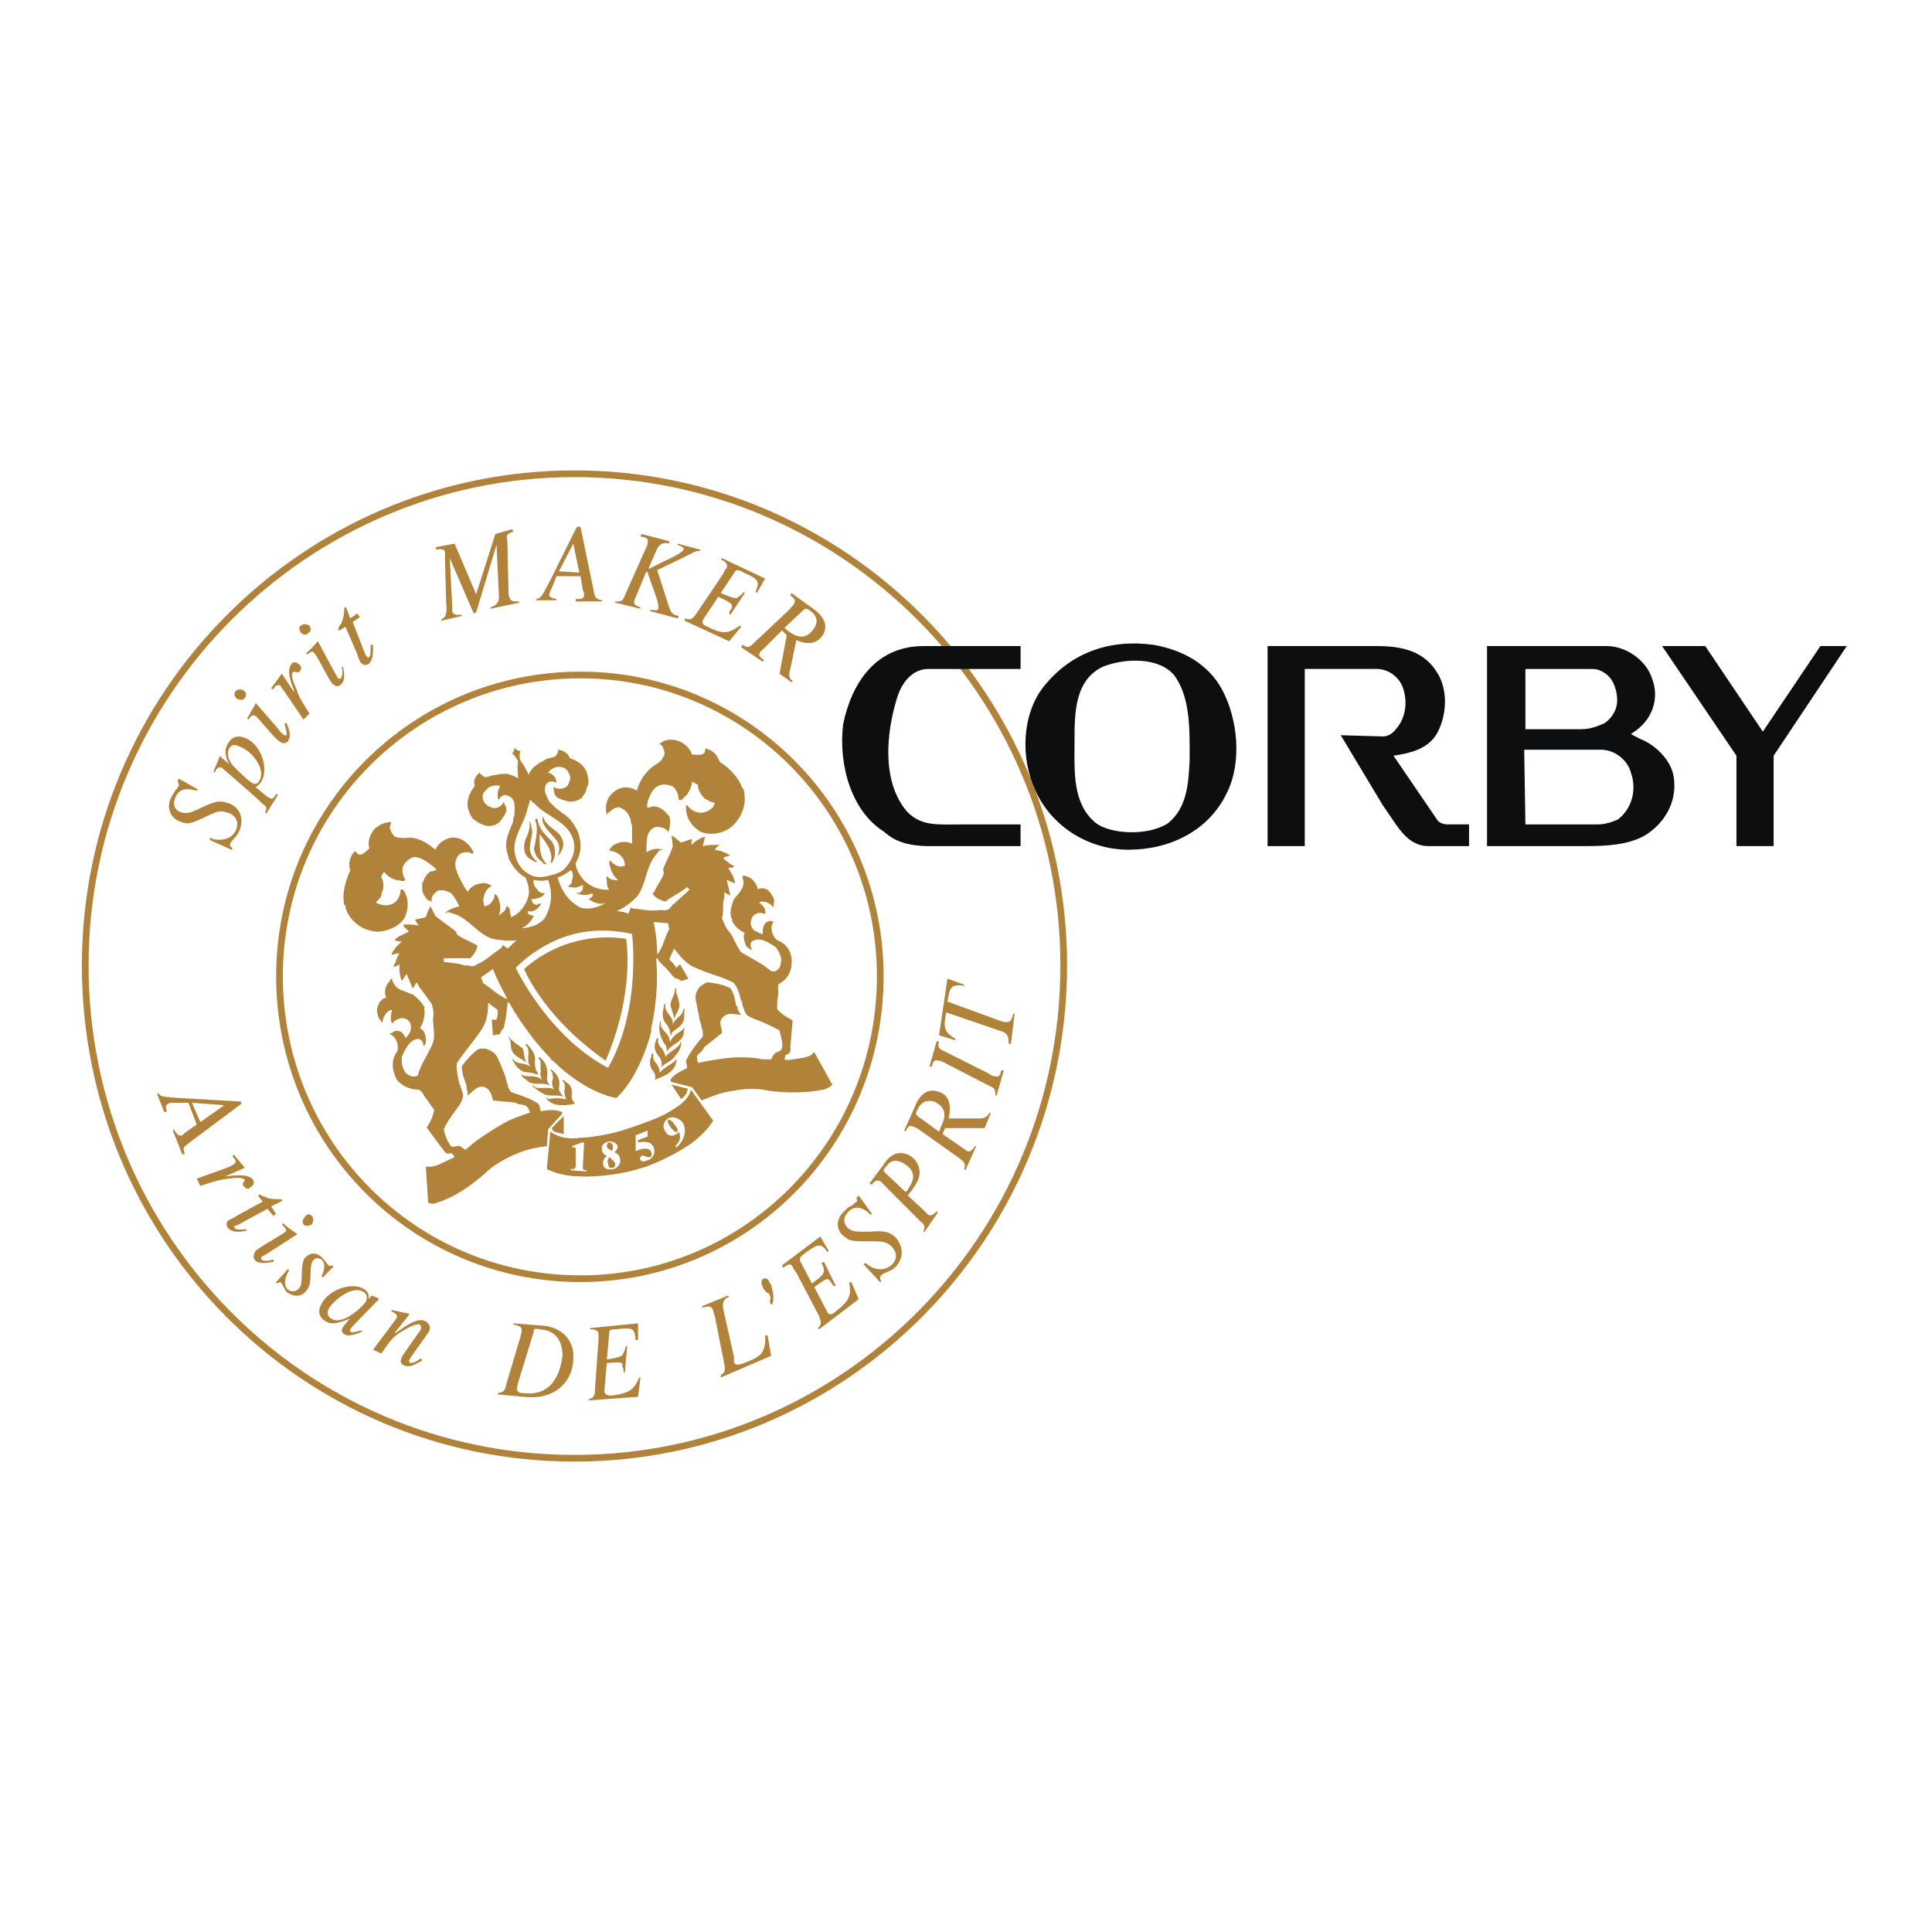
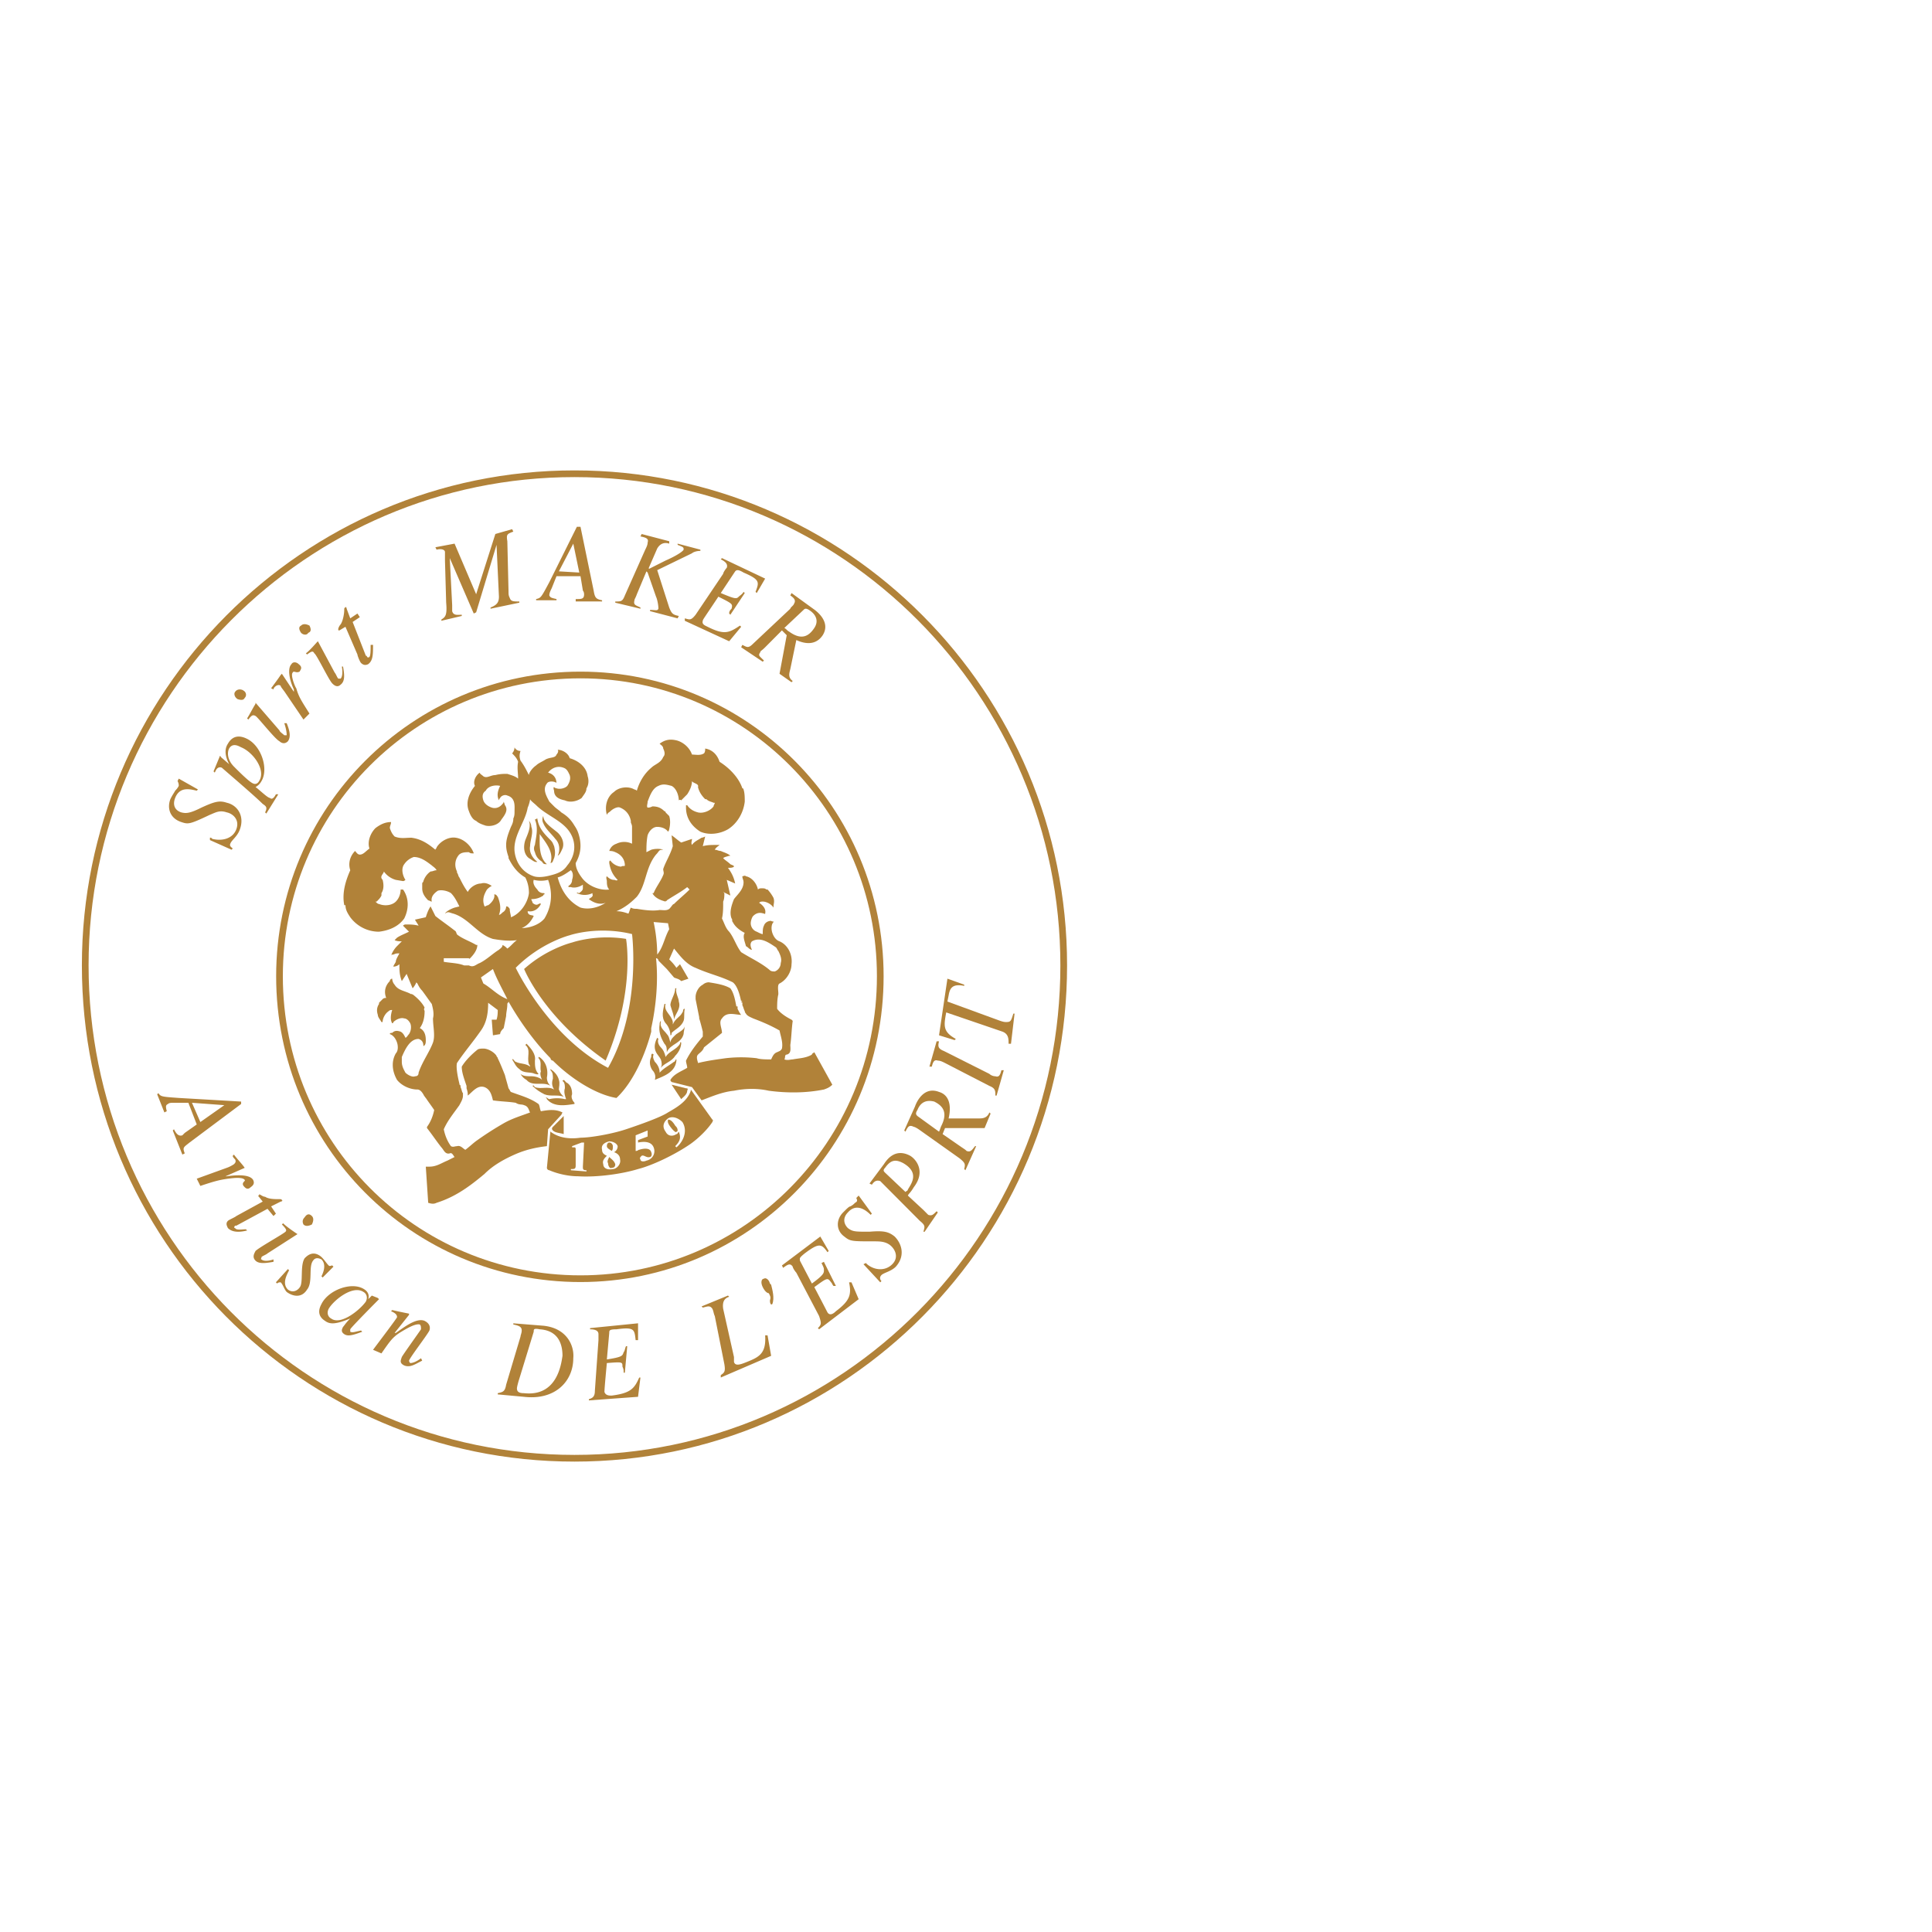
<svg xmlns="http://www.w3.org/2000/svg" width="2500" height="2500" viewBox="0 0 192.756 192.756">
  <path fill-rule="evenodd" clip-rule="evenodd" fill="#fff" d="M0 0h192.756v192.756H0V0z" />
  <path d="M19.63 78.885c-.598-.12-1.675-.481-2.153.722-.239.601-.12 1.202.598 1.442.479.12.838.12 2.034-.48 1.316-.602 1.794-.722 2.513-.481 1.076.241 1.794 1.323 1.315 2.646-.239.721-.837 1.082-.957 1.442-.119.241.12.361.239.481l-.119.12-2.154-.961v-.241c.12 0 .12 0 .239.12.957.241 2.034 0 2.393-.961.358-.962-.359-1.563-.957-1.684-.718-.24-1.077 0-1.675.24-2.034.962-2.153.962-2.872.722-1.076-.36-1.436-1.322-1.076-2.284.239-.481.358-.601.479-.842.119-.12.239-.24.358-.481 0-.12 0-.24-.119-.48l.119-.241 1.915 1.082-.12.119zM24.057 74.557c1.196.481 2.512 2.285 1.794 3.367-.12.24-.359.36-.598.24-.359-.12-1.436-1.202-1.914-1.683-.599-.601-.718-1.322-.479-1.804.359-.6.958-.24 1.197-.12zm-2.632 2.525l.12-.24c.12-.241.359-.361.598-.241.12.121 3.23 2.765 4.068 3.607.359.24.479.361.239.841l.12.12 1.196-1.923h-.239c-.12.24-.359.601-.598.361-.239 0-1.077-.842-1.436-1.082a1.45 1.45 0 0 0 .598-.601c.718-1.202 0-3.487-1.436-4.208-.718-.361-1.436-.361-1.915.481-.479.721-.119 1.563.12 2.044l-.838-.722c0-.12-.12-.12-.12 0l-.598 1.443.121.12zM28.603 72.153c.239.601.479 1.322.12 1.804-.359.36-.718.12-.837 0-.479-.241-2.153-2.405-2.393-2.525-.239-.121-.359-.121-.718.36l-.12-.12c.239-.361.598-1.082.837-1.442v-.121l2.393 2.766c0 .12.359.36.479.48h.239c0-.12 0-.48-.239-1.202h.239zm-4.187-2.525c-.119.24-.358.24-.718.12-.358-.241-.358-.601-.239-.722.239-.36.718-.24.838-.12.239.121.358.482.119.722zM30.278 71.792l-1.794-2.645c-.239-.361-.479-.601-.479-.721-.12-.121-.359-.121-.598.12 0 0-.12.12-.12.24l-.239-.12c.359-.481.718-.962.957-1.322l.12-.121 1.196 1.803v-.24c-.358-.721-.718-2.044-.239-2.524.12-.241.479-.241.718 0 .479.36.12.601.12.721-.359.241-.599-.12-.718.121-.239.241.239 1.443.358 1.563.239.841.479 1.202 1.316 2.524l-.598.601zM34.226 66.502c.12.721.239 1.442-.239 1.803-.359.361-.718 0-.837-.12-.359-.361-1.555-2.885-1.794-3.005-.12-.241-.239-.241-.718.12l-.12-.12c.359-.241.958-.962 1.197-1.203l1.675 3.126c.12.12.239.481.359.601h.239c.12-.12.239-.481.12-1.202h.118zm-3.47-3.366c-.119.24-.479.24-.718 0-.239-.361-.239-.602 0-.722.239-.24.599-.12.838 0 .12.241.24.602-.12.722zM35.901 61.573l-.718.481L36.5 65.42s.119 0 .119.12c0 0 .12.12.239 0 .12-.12.12-.722.12-1.202h.239c0 .962 0 1.562-.479 1.924-.239.12-.479.12-.718-.12-.12-.121-.359-.722-.359-.842l-1.196-2.766-.598.361c-.12 0-.12 0-.12-.12s.12-.361.239-.481c.239-.36.359-1.082.359-1.442 0-.121 0-.241.12-.241 0-.12.12 0 .12.12l.359.962.718-.481.239.361zM51.215 53.037c-.598.241-.718.241-.598.962l.12 5.049c0 .24 0 .361.12.602.12.36.359.36.957.36v.12l-2.871.601v-.12c.598-.24.837-.481.837-1.082l-.24-5.169-2.034 6.732-.239.12-2.393-5.53.239 4.689v.601c.12.481.598.36.957.36v.121l-2.034.481v-.121c.359-.24.598-.36.479-1.683l-.12-4.208v-.841c0-.241-.359-.361-.837-.241l-.12-.24 1.915-.361 2.153 5.049 1.915-6.011 1.675-.481.119.241zM55.761 57.004l1.436-2.765.598 2.885-2.034-.12zm4.307 2.886c-.598-.12-.718-.24-.837-.962l-1.316-6.372h-.359l-2.751 5.53c-.838 1.563-.838 1.563-1.316 1.684v.12h2.034v-.12c-.479-.12-.599-.12-.718-.361 0-.241.119-.481.239-.721l.479-1.202h2.393l.239 1.442c.12.12.12.36.12.36 0 .481-.239.481-.837.481v.24h2.632v-.119h-.002zM69.878 54.961c-.359 0-.718.12-.838.24l-3.469 1.683 1.196 3.727c.239.601.359.721.958.842l-.12.24-2.751-.721v-.12c.598 0 .718.12.837-.121 0-.36-.12-.961-.239-1.202l-.837-2.405-.12-.12-.957 2.284c-.12.361-.239.481-.239.602-.12.481.12.481.598.721v.12l-2.512-.601v-.12c.598 0 .718 0 .957-.601l2.034-4.569c.12-.24.239-.48.239-.721.12-.36-.12-.481-.718-.601l.12-.24 2.751.721v.24c-.359-.12-.837-.12-1.196.481l-.837 1.924v.12l1.675-.842c.837-.36 1.675-.841 1.795-1.082 0-.24 0-.24-.599-.48v-.121l2.273.601v.121h-.001zM75.501 59.168l-.12-.12c.359-.962.479-1.202-1.196-1.924-.598-.36-.718-.24-.837-.12l-1.436 2.164c1.436.602 1.555.602 1.794.361.12-.12.359-.241.479-.481l.12.12-1.436 2.164-.12-.12c0-.24.12-.36.239-.481.12-.481.12-.481-1.316-1.202-1.435 2.164-1.555 2.284-1.555 2.405-.12.36.239.48.479.601 1.675.842 2.153.602 3.23-.12l.12.12-1.196 1.443-4.427-2.043v-.241c.479.12.599.241 1.077-.361l2.752-4.087c0-.121.239-.481.359-.601.12-.361-.12-.602-.598-.842l.12-.12 4.307 2.044-.839 1.441zM80.167 60.852c.12-.121.24-.241.718.12.479.36.837.962.358 1.683s-1.196 1.322-2.512.36c-.239-.12-.239-.24-.479-.36l1.915-1.803zm-1.077 7.093c-.479-.36-.359-.721-.239-1.202l.598-2.885c1.316.601 2.153.24 2.632-.481.838-1.322-.598-2.404-.957-2.645l-2.154-1.563-.12.241c.359.241.598.481.359.841 0 .121-.359.361-.359.481l-3.709 3.487c-.479.48-.598.36-1.076.12l-.12.24 2.154 1.442.12-.12c-.479-.48-.599-.48-.359-.841 0-.12.12-.12.479-.481l1.674-1.683.479.481-.718 3.847 1.197.842.119-.121zM19.152 110.023l3.23.24-2.393 1.684-.837-1.924zm-.718 5.049c-.239-.6-.12-.6.479-1.082l5.145-3.846v-.24l-6.222-.361c-1.675-.121-1.794-.121-2.034-.48l-.12.119.718 1.805.239-.121c-.119-.48-.119-.602.12-.721.119-.121.358-.121.598-.121h1.436l.837 2.164-1.196.842c-.12.119-.239.24-.239.24-.359.121-.599-.121-.838-.602l-.119.121.957 2.404.239-.121zM19.63 117.598l2.991-1.082c.358-.119.718-.361.718-.361.119-.119.239-.24.119-.48-.119-.119-.239-.24-.239-.359l.12-.121c.358.48.837.961 1.076 1.322l-1.914.842h-.12.24c.837-.121 2.273-.24 2.632.361.12.24.12.48-.239.721-.359.361-.599 0-.718-.121-.239-.359.239-.48.119-.6-.239-.361-1.555-.121-1.675-.121-.837.121-1.316.24-2.751.721l-.359-.722zM27.287 121.324l-.598-.721-3.11 1.684h-.12c-.119.119-.119.24 0 .24.12.24.718.119 1.077.119l.12.121c-.958.24-1.555.121-1.915-.24-.119-.24-.239-.48 0-.723.12-.119.718-.359.838-.48l2.632-1.441-.479-.602c.12 0 .12 0 .12-.121.12 0 .359.24.598.24.359.24.957.24 1.436.24.12 0 .239 0 .239.121.12 0 0 .121-.12.121l-.957.48.479.721-.24.241zM27.287 125.893c-.718.121-1.436.24-1.794-.119-.359-.361-.12-.723 0-.963.359-.359 2.751-1.682 2.991-1.922.12-.121.12-.242-.359-.723l.12-.119c.359.359 1.077.842 1.436 1.082l-2.991 1.922c-.12.121-.479.242-.598.361 0 .121-.12.24 0 .24.12.121.479.24 1.196 0v.241h-.001zm2.991-3.727c-.119-.24-.119-.48.12-.721.239-.361.479-.361.718-.121s.12.602 0 .842c-.24.121-.599.24-.838 0zM28.842 126.734c-.239.48-.718 1.322-.12 1.924.479.361.958.121 1.197-.24.358-.48 0-2.164.479-2.885.239-.24.837-.842 1.675-.121.359.361.479.602.718.842.12.121.239 0 .359 0l.12.121-1.077 1.082-.12-.121c.239-.48.479-1.203 0-1.684-.239-.119-.598-.24-.837.121-.479.602 0 2.164-.598 2.885-.599.963-1.556.602-2.034.24-.239-.24-.359-.721-.598-.961-.12 0-.239 0-.359.119l-.12-.119 1.196-1.322.119.119zM32.791 130.582c.479-.842 2.393-2.404 3.47-1.684.239.121.479.48.239.963-.599.842-2.513 2.404-3.47 1.682-.239-.119-.479-.481-.239-.961zm3.23 2.164c-.599.121-.838.24-1.077.121v-.242c.12-.24 2.752-2.885 2.872-3.004l-.12-.121-.599-.24-.358.361c.119-.361 0-.723-.359-.963-1.196-.842-3.589 0-4.307 1.443-.12.24-.598 1.082.359 1.684.479.359 1.077.359 2.512-.242-.479.482-.598.723-.718.842-.12.24-.239.482.12.723s.837.119 1.794-.24l-.119-.122zM42.123 135.752c-.718.359-1.197.721-1.795.48-.479-.24-.359-.48-.239-.842.12-.24 1.675-2.404 1.914-2.766 0-.24 0-.359-.119-.48-.479-.119-1.436.48-2.034.842-.718.48-.957.842-1.794 2.043l-.837-.359c.718-.963 2.273-3.006 2.393-3.246 0-.121 0-.361-.598-.602l.12-.119c.479.119 1.077.24 1.675.359v.121l-1.436 1.803h.12c.718-.48 2.034-1.562 2.872-1.201.479.24.598.6.479.961-.239.48-1.915 2.645-2.034 3.006 0 .119.12.24.12.24.239 0 .598-.121 1.077-.48l.116.24zM53.249 132.867c0-.242 0-.361.598-.242 1.915.121 2.273 1.564 2.273 2.646-.119.721-.479 4.088-3.828 3.727-.479 0-.718-.121-.718-.48 0-.121.12-.602.239-.963l1.436-4.688zm-2.034-.722c.598.121.837.24.837.602 0 .24-.12.48-.12.602l-1.436 4.809c-.12.721-.359.721-.837.842v.119l2.632.242c3.11.359 4.905-1.564 4.905-3.848.12-1.203-.599-3.006-2.991-3.246l-2.991-.24v.118h.001zM63.657 133.707h-.239c-.12-1.082-.12-1.322-1.915-1.082-.718 0-.718.121-.718.361l-.239 2.645c1.556-.24 1.556-.359 1.675-.721.12-.121.12-.361.239-.602h.12l-.239 2.645h-.12c0-.24 0-.359-.119-.6 0-.482 0-.482-1.556-.361-.239 2.525-.239 2.766-.239 2.885.12.361.479.361.718.361 1.914-.24 2.273-.721 2.752-1.803h.12l-.239 1.924-4.906.359v-.118c.359-.121.599-.24.599-.842l.359-5.051v-.6c0-.361-.359-.482-.837-.482v-.119l4.786-.48v1.681h-.002zM72.75 129.379c-.359.121-.718.361-.598 1.203l1.077 4.809v.48c.12.482.718.24 1.316 0 1.196-.48 1.914-.842 1.794-2.645h.239l.359 2.045-5.025 2.164v-.242c.359-.24.479-.359.359-1.082l-.957-4.809c-.12-.24-.12-.48-.239-.721-.239-.361-.479-.24-.957-.121l-.12-.119 2.632-1.082.12.12zM82.68 124.811l-.12.121c-.599-.842-.838-.961-2.273.119-.598.482-.479.482-.479.723l1.196 2.283c1.316-.961 1.196-1.082 1.196-1.441 0-.121-.12-.361-.239-.602l.239-.121 1.197 2.404h-.239c-.12-.119-.12-.24-.239-.359-.359-.48-.359-.48-1.675.48a322.729 322.729 0 0 1 1.316 2.525c.239.359.598.119.837-.121 1.436-1.082 1.555-1.684 1.316-2.885h.239l.718 1.684-3.948 3.004-.12-.119c.359-.361.359-.48.12-1.203l-2.273-4.328c-.12-.119-.359-.48-.359-.6-.239-.361-.479-.242-.957.119l-.12-.24 3.829-2.885.838 1.442zM86.867 121.205c-.479-.482-1.436-1.203-2.273-.24-.479.48-.479 1.082 0 1.562.479.361.718.361 2.154.361 1.435-.121 1.914 0 2.512.48.718.721 1.077 1.924.12 3.006-.479.48-1.197.6-1.436.84-.239.242-.12.482 0 .602l-.12.121-1.675-1.805.239-.119.12.119c.718.602 1.794.723 2.513 0 .718-.721.239-1.562-.24-1.922-.479-.361-1.076-.361-1.555-.361-2.273 0-2.393 0-2.991-.48-.837-.602-.837-1.684-.12-2.404.359-.361.599-.602.718-.602.239-.121.359-.24.479-.361.239-.119.239-.24.12-.48l.239-.24 1.316 1.803-.12.12zM88.302 116.996c-.12-.119-.239-.24 0-.48.599-.842 1.077-.842 1.795-.48 1.675.961.837 2.043.479 2.645 0 .121-.12.121-.239.24l-2.035-1.925zm-1.315 1.203c.239-.361.479-.48.837-.361l.598.602 3.35 3.365c.598.482.479.602.359 1.084h.12l1.316-1.924-.12-.121c-.359.361-.479.48-.837.361l-.479-.482-1.555-1.441c.119-.24.239-.24.598-.842 1.196-1.562.239-2.766-.359-3.125-1.555-.842-2.393.48-2.632.84l-1.435 1.924.239.12zM91.533 111.346c-.12-.119-.239-.24 0-.602.239-.6.718-1.082 1.675-.84.718.359 1.436.961.718 2.404-.119.24-.119.359-.239.6l-2.154-1.562zm7.178-.36c-.238.6-.717.6-1.076.6h-2.992c.359-1.562-.12-2.404-.957-2.645-1.555-.602-2.273 1.082-2.393 1.443l-1.077 2.404.12.119c.239-.48.358-.721.837-.48.12 0 .479.24.479.24l4.068 2.887c.598.48.598.6.479 1.082l.12.119 1.076-2.404h-.119c-.359.48-.479.602-.837.48-.12-.119-.12-.119-.479-.359l-1.915-1.324.24-.6h3.948l.598-1.443-.12-.119zM99.309 109.303c0-.48 0-.723-.598-.963l-4.426-2.283c-.24-.121-.479-.24-.718-.24-.359-.121-.479.119-.599.6h-.239l.718-2.523h.239c-.119.48-.119.721.479.961l4.546 2.285c.119.119.359.24.598.24.359.121.479-.121.6-.602h.238l-.717 2.525h-.121zM96.199 98.242v.119c-1.197-.24-1.436.24-1.556.963l-.12.602 5.264 1.922c.359.121.479.121.6.121.479 0 .479-.121.717-.842h.119l-.357 3.006h-.24c0-.48 0-.963-.598-1.203l-5.624-1.922c-.239 1.322-.359 1.922.958 2.645l-.12.119-1.555-.48.837-5.65 1.675.6z" fill-rule="evenodd" clip-rule="evenodd" fill="#b18239" />
  <path d="M57.915 127.576c16.51 0 29.909-13.465 29.909-30.176 0-16.591-13.399-30.056-29.909-30.056-16.63 0-30.029 13.465-30.029 30.056-.001 16.711 13.399 30.176 30.029 30.176z" fill="none" stroke="#b18239" stroke-width=".668" stroke-miterlimit="2.613" />
-   <path d="M52.172 104.613c.12.48.12.963.359 1.443-.479-.48-1.196-.602-1.436-1.203-.239-.359 0-.961-.359-1.322v-.119c.359.481.957.84 1.436 1.201z" fill-rule="evenodd" clip-rule="evenodd" fill="#b18239" />
  <path d="M52.531 104.133c.479.48.957 1.082.837 1.684 0 .48 0 .961.359 1.322-.12.119-.239 0-.359 0-.479-.24-1.077 0-1.555-.48-.359-.242-.479-.602-.718-.963.12-.119.239.24.359.24.479.24.957.121 1.436.48 0-.119-.12-.24-.12-.24-.239-.721.239-1.441-.359-1.924l.12-.119z" fill-rule="evenodd" clip-rule="evenodd" fill="#b18239" />
  <path d="M53.009 107.379c.359 0 .837.121 1.077.361-.12-.24-.239-.602-.12-.842-.12-.482.12-.963-.239-1.322v-.121c.12 0 .239.121.359.24.479.48.598 1.203.479 1.805 0 .359.12.6.359.84-.718-.48-1.794.121-2.393-.6a1.446 1.446 0 0 1-.598-.602c.239.241.717.241 1.076.241z" fill-rule="evenodd" clip-rule="evenodd" fill="#b18239" />
  <path d="M55.761 107.74c.119.359 0 .721 0 .961.119.361.239.48.479.721-.599-.24-1.316 0-1.915-.24-.479-.24-.837-.48-1.196-.842.12-.119.12 0 .239.121.598.24 1.316-.121 1.915.24-.239-.361-.239-.721-.12-1.082 0-.361 0-.602-.239-.842v-.119c.359.24.717.6.837 1.082z" fill-rule="evenodd" clip-rule="evenodd" fill="#b18239" />
  <path d="M56.479 107.98c.479.24.598.721.598 1.201-.12.24 0 .602.239.842v.121c-.837.119-2.034.359-2.752-.482 0-.119-.12-.119-.12-.119.12-.121.239.119.359.119a3.431 3.431 0 0 1 1.555 0h.12c-.12-.359-.239-.721-.12-1.082 0-.24 0-.6-.239-.721.121-.24.24 0 .36.121zM66.887 100.285c.12.48.359.963.359 1.443.12-.602.718-1.082.479-1.803 0-.361-.359-.842-.239-1.324h-.12c0 .602-.479 1.204-.479 1.684z" fill-rule="evenodd" clip-rule="evenodd" fill="#b18239" />
  <path d="M66.289 100.166c-.12.6-.359 1.322.12 1.922.239.242.479.723.479 1.203.12 0 .12-.121.12-.24.359-.361.958-.602 1.197-1.203.119-.359 0-.721.119-1.201-.239 0-.119.24-.239.361-.239.48-.718.6-.957 1.201v-.24c-.12-.721-.957-1.082-.718-1.803h-.121z" fill-rule="evenodd" clip-rule="evenodd" fill="#b18239" />
  <path d="M67.486 103.17c-.12.121-.599.482-.599.842-.12-.359-.12-.6-.359-.842-.239-.359-.718-.6-.598-1.201v-.121c-.12.121-.12.24-.12.361-.12.721.12 1.322.479 1.924.239.24.239.48.239.842.359-.842 1.436-.842 1.675-1.805 0-.24.119-.6.119-.84.001.359-.478.6-.836.84z" fill-rule="evenodd" clip-rule="evenodd" fill="#b18239" />
  <path d="M65.452 104.975c.12.24.359.48.479.721.12.361.12.602 0 .842.359-.48 1.077-.602 1.436-1.203.359-.359.599-.84.599-1.322-.12-.119-.12.121-.12.121-.358.602-1.077.721-1.436 1.322-.12-.48-.239-.721-.479-.961-.239-.242-.359-.602-.239-.842l-.12-.121c-.24.48-.36.962-.12 1.443z" fill-rule="evenodd" clip-rule="evenodd" fill="#b18239" />
  <path d="M64.973 105.455c-.239.48-.12.961.119 1.322.24.24.359.602.24.963.837-.361 2.034-.723 2.154-1.924v-.121c-.12 0-.12.24-.24.24-.479.361-.957.602-1.316.963l-.12.119c0-.48-.239-.842-.479-1.082-.12-.24-.24-.48-.12-.721-.238-.239-.238.12-.238.241zM62.46 112.668c1.436-.48 3.47-1.201 4.188-1.682.838-.482 1.914-1.082 2.273-2.164v-.121l2.153 3.006c.119 0 0 .24 0 .24-.479.721-1.316 1.562-2.153 2.164-1.556 1.082-3.829 2.164-5.264 2.525-1.555.48-4.068.842-5.982.721-.958 0-2.034-.24-2.871-.602a.257.257 0 0 1-.24-.24l.359-3.727v.119c.957.723 2.154.723 2.991.602.958.001 3.111-.361 4.546-.841zm-3.948 4.209v-.121c-.358 0-.358-.119-.358-.359l.12-2.406h-.239l-.957.361v.121h.239c.119 0 .12.119.12.24v1.562c0 .361-.12.361-.479.361v.119l1.554.122zm3.112-2.525c-.12-.361-.599-.48-.838-.48-.479.119-.837.361-.718.842 0 .359.239.48.479.602-.239.24-.479.48-.359.84 0 .361.359.602.958.482.358 0 .837-.482.718-.963 0-.359-.239-.602-.599-.721a.668.668 0 0 0 .359-.602zm-.479 0c0 .24 0 .361-.12.48-.12-.119-.479-.24-.479-.48s.12-.361.239-.361c.24-.001.36.241.36.361zm-.479 1.683c-.12-.121 0-.361.12-.602.239.24.479.361.599.721 0 .242-.12.361-.359.361-.121.122-.36-.119-.36-.48zm2.752-1.203c.239 0 .239-.119.359-.119.359-.121 1.077-.24 1.196.24.119.24 0 .48-.12.48-.359.121-.598-.24-.837-.119-.12.119-.239.24-.12.359 0 .24.359.24.598.121.598-.121.957-.723.718-1.322-.239-.602-.957-.602-1.555-.482v-.24l.957-.359v-.602l-1.196.48v1.563zm4.068-.359c.598-.482 1.196-1.564.598-2.525-.479-.48-1.077-.602-1.436-.361-.479.361-.598.842-.239 1.322.239.482.718.482 1.077.24.119 0 .119-.119.239-.24.239.602.119.963-.359 1.443l.12.121zm-.12-2.164c.12.119.239.24.239.48 0 0 0 .119-.119.119 0 .121-.24 0-.599-.48s-.239-.602-.239-.721c.12 0 .359 0 .718.602z" fill-rule="evenodd" clip-rule="evenodd" fill="#b18239" />
  <path d="M83.039 108.221c-.239.24-.479.359-.838.48-1.794.361-3.708.361-5.503.121-1.077-.242-2.273-.242-3.47 0-1.196.119-2.273.6-3.23.961l-.958-1.322-1.914-.48c-.12 0-.239-.121-.239-.24.359-.602 1.077-.842 1.675-1.203 0-.24-.119-.48-.119-.721.479-.963 1.076-1.684 1.675-2.404v-.482c-.12-.48-.239-.961-.359-1.322v-.119l-.359-1.805v-.24c0-.359.24-.961.718-1.201a.908.908 0 0 1 .598-.24c.718.119 1.555.24 2.153.6.359.482.479 1.203.598 1.805h.12v.24c.12.24.239.48.359.602-.598 0-1.436-.361-1.914.359-.359.361 0 .963 0 1.443l-1.794 1.443c-.12.359-.359.48-.598.721-.24.24 0 .721 0 .842.957-.24 1.914-.361 2.751-.48a13.357 13.357 0 0 1 3.11 0c.359.119.958.119 1.436.119.12-.24.239-.602.598-.721.239-.121.359-.121.479-.361.12-.602-.119-1.201-.239-1.803-.837-.48-1.674-.842-2.632-1.203-.239-.119-.598-.24-.718-.48-.119-.119-.119-.24-.119-.24-.12-.24-.12-.361-.239-.602v-.359c-.12-.121-.12-.121-.12 0-.12-.602-.359-1.564-.837-1.924-1.196-.602-2.393-.842-3.709-1.443-.957-.361-1.555-1.203-2.153-1.924l-.479 1.082c.239.241.479.48.718.842l.358-.361.838 1.443-.718.24c-.239-.24-.479-.24-.718-.361l-.718-.842-.837-.841c0-.12-.12-.24-.239-.24.239 2.284 0 4.81-.479 6.974v.359c-.598 2.285-1.794 5.051-3.47 6.613-2.153-.361-4.666-2.043-6.341-3.727-.119 0-.239-.121-.239-.24-1.555-1.564-3.11-3.729-4.187-5.65 0 .119-.12.119-.12.24 0 .48-.12.842-.12 1.201l-.24 1.203c-.12.119-.358.359-.358.6l-.718.121-.12-1.562h.479c.12-.361.12-.721.12-.963l-.957-.721c0 .963-.12 1.924-.718 2.766-.837 1.201-1.675 2.164-2.393 3.246-.12.48.12 1.562.239 2.043v.121c.12 0 .12.119.12.24.12.24.12.48.239.602v.24c0 .359-.239.721-.359.961-.598.842-1.196 1.562-1.555 2.404.12.602.359 1.203.718 1.684.239.121.359 0 .598 0 .359-.119.598.24.837.361.479-.361.837-.723 1.196-.963a32.653 32.653 0 0 1 2.632-1.684c.838-.48 1.675-.721 2.632-1.08-.12-.121-.12-.602-.598-.723-.239-.119-.479 0-.837-.24-.718-.119-1.436-.119-2.273-.24-.12-.48-.239-1.082-.838-1.322-.718-.24-1.196.48-1.675.842 0-.24 0-.361-.12-.723v-.24c-.239-.721-.479-1.322-.479-1.924.359-.6.957-1.201 1.555-1.682.12-.121.479-.121.599-.121.479 0 1.076.361 1.315.721 0 .121.12.121.12.242.239.48.478 1.082.718 1.682.12.482.239.842.359 1.322.12.121.12.242.239.361.957.361 1.914.602 2.751 1.203.12.119.12.48.239.721.718-.121 1.436-.24 2.153.121l-.117.238-1.316 1.441-.12 1.684c-1.077.121-2.153.361-3.23.842-1.077.48-2.153 1.082-2.991 1.924-1.436 1.201-2.871 2.283-4.785 2.885-.239.121-.479.121-.838 0l-.239-3.605h.359c.718 0 1.196-.361 1.794-.602l.718-.361c-.12-.119-.239-.48-.479-.361-.479.121-.598-.359-.837-.6-.479-.602-.957-1.324-1.436-1.924v-.121c.358-.48.598-1.082.718-1.684-.239-.359-.599-.84-.838-1.201l-.119-.121c-.12-.24-.359-.721-.718-.721-.718 0-1.555-.361-2.034-.961-.479-.842-.598-1.805-.12-2.646.239-.24.239-.721.12-1.082-.12-.359-.359-.721-.718-.842 0-.119.12-.119.239-.119.239-.24.479-.24.837-.121.239.121.359.361.479.602.12 0 .239-.24.359-.361.239-.359.239-.84.12-1.082-.12-.24-.359-.48-.598-.48-.359-.119-.837.121-1.077.361 0 0 0 .119-.12.119-.239-.359-.12-.961 0-1.322-.12 0-.239 0-.359.121-.359.24-.598.721-.598 1.082h-.12c-.12-.24-.359-.48-.359-.721-.12-.361-.12-.723.12-1.082v-.121c.12-.119.239-.24.359-.361.12-.119.239-.119.359-.119-.239-.602-.12-1.203.359-1.684 0-.121.12-.24.239-.24 0 .24.12.48.239.602.359.602 1.077.602 1.675.961h.12c.479.361.958.842 1.197 1.322-.12.24 0 .24 0 .361 0 .602-.12 1.201-.479 1.684.479.24.598.721.598 1.201 0 .24 0 .48-.239.602 0-.361-.119-.602-.479-.721-.837 0-1.316.961-1.675 1.803v.48c0 .48.239.842.359 1.082.239.24.718.482.957.361.239 0 .359-.121.359-.361.359-1.082 1.077-2.043 1.436-3.006.239-.721 0-1.562 0-2.404.12-.48 0-.961-.119-1.441-.359-.482-.599-.842-.957-1.322-.239-.242-.359-.482-.479-.723l-.12-.119c0 .119-.239.48-.359.6l-.598-1.441-.479.721c-.239-.602-.239-1.082-.239-1.684a.908.908 0 0 1-.598.24c0-.119.12-.24.239-.48 0-.241.239-.602.359-.842-.239 0-.359 0-.598.12-.12 0-.239 0-.239.12.12-.36.359-.721.598-.961l.479-.481c-.239 0-.479 0-.718-.12l.239-.241c.359-.24.718-.36 1.196-.601l-.598-.601s.12-.12.239-.12c.479 0 .837 0 1.316.12-.12-.24-.239-.361-.359-.601l1.077-.24c.12-.361.239-.722.479-1.082l.479.961c.599.481 1.316.962 1.915 1.443.239.12.12.361.359.481.479.36 1.196.601 1.794.961h.12c0 .481-.359.962-.718 1.323 0 0-.12.12-.12 0h-2.512v.361c.718.121 1.436.121 2.034.361h.479c.479.24.718-.121 1.077-.24.718-.361 1.316-.962 1.914-1.323.12-.12.359-.24.359-.481.24.121.359.241.479.361.359-.24.598-.601.957-.841-.837.12-1.675 0-2.393-.121-1.556-.48-2.393-2.043-3.948-2.524-.479-.121-.479-.241-.837 0 .12-.241.598-.481.957-.601l.479-.12c-.239-.481-.479-.962-.837-1.323-.359-.241-.957-.361-1.316-.241-.358.241-.718.602-.598 1.082-.12 0-.239-.12-.359-.12-.358-.36-.598-.721-.598-1.202v-.481c0-.12.119-.12.119-.24.12-.361.359-.722.718-.962.239 0 .359-.12.599-.12-.12-.241-.359-.361-.479-.481-.479-.361-1.077-.842-1.795-.842a1.863 1.863 0 0 0-.957.722c-.359.481-.12 1.202.12 1.562 0 0-.12.121-.239.121l-.718-.121a2.187 2.187 0 0 1-1.196-.841c0 .24-.479.481-.12.841.12.481.12.962-.12 1.323v.241c-.12.24-.239.36-.479.601h-.12c.12.12.239.241.359.241.598.241 1.316.121 1.675-.241.359-.36.479-.841.479-1.202h.24c.598.842.598 1.924.12 2.886-.598.841-1.555 1.202-2.512 1.322a3.565 3.565 0 0 1-2.872-1.442c-.239-.361-.479-.722-.479-1.202h-.12c-.239-1.203.12-2.405.598-3.487-.239-.721 0-1.443.479-1.924.12.121.239.361.479.361.359 0 .599-.361.957-.601-.239-.721.12-1.563.599-2.043.479-.361.957-.602 1.555-.602 0 .24-.12.36-.12.602.12.36.239.601.479.841.598.24 1.077.12 1.675.12.957.12 1.675.601 2.393 1.202 0-.12.12-.12.12-.24.359-.601 1.196-1.082 1.914-.962.837.12 1.555.842 1.794 1.563-.239 0-.359 0-.479-.12-.359 0-.837 0-1.077.36-.359.481-.359 1.082-.12 1.563v.12c.12.12.12.361.239.481.239.481.479.962.837 1.442.239-.48.837-.841 1.316-.841.359-.12.718 0 1.077.241-.239.12-.358.24-.479.36-.358.602-.479 1.082-.239 1.684.12 0 .239-.12.359-.12.358-.241.718-.722.598-1.082.239 0 .239.12.359.24.239.601.358 1.202.119 1.803.12 0 .239-.12.359-.241a.66.66 0 0 0 .359-.601c.239 0 .239.12.359.24 0 .36.12.601.12.842.957-.361 1.675-1.443 1.794-2.405 0-.601-.12-1.082-.359-1.563-.837-.481-1.316-1.202-1.675-1.923v-.121c-.12-.36-.239-.721-.239-1.202 0-.601.239-1.202.479-1.803.12-.241.239-.481.239-.841.12-.241.12-.481.12-.722 0-.481.12-1.322-.718-1.563-.239-.12-.599 0-.718.241-.12.12-.12.24-.12.24-.239-.481-.119-.962.12-1.443-.479-.12-1.196 0-1.436.481-.359.241-.359.601-.239.962.119.361.479.601.837.722.359.12.718 0 .957-.241.12-.12.239-.241.239-.361l.12.361c.359.481 0 .961-.359 1.443-.239.48-.957.721-1.555.601-.359-.12-.718-.24-.958-.48-.359-.12-.598-.602-.718-.962-.359-.842 0-1.803.598-2.525-.239-.48.12-1.082.479-1.322 0 .12.239.241.359.361.358.24.718-.12 1.196-.12.479-.121.837-.121 1.196-.121.359.121.837.241 1.077.481 0-.601-.12-1.082 0-1.683-.12-.361-.359-.601-.598-.841a.92.92 0 0 0 .239-.602c.12.241.359.361.598.361-.12.361-.12.601 0 .962.359.481.598.962.837 1.443 0-.241.359-.722.718-.962.239-.24.598-.361.957-.601.479-.241.957-.121 1.077-.481.119-.12.239-.361.119-.481.479 0 1.077.361 1.197.841.837.241 1.674.842 1.794 1.804.119.36.119.841-.12 1.202 0 .36-.239.601-.478.962-.479.36-1.196.48-1.675.24-.598-.12-1.076-.361-1.076-.962 0 0-.12-.36 0-.36.119.12.239.12.239.12.358.12.837 0 1.076-.241.24-.36.359-.721.24-1.082-.12-.241-.24-.601-.598-.722-.599-.24-1.196 0-1.556.481.479.12.838.481.838 1.082 0 0 0-.12-.12-.12-.239-.12-.718-.12-.837.12-.479.601 0 1.322.24 1.803.239.241.358.361.479.481.239.241.479.361.718.601.598.361.957.722 1.316 1.322.239.361.359.602.479 1.083.239.962.12 1.803-.359 2.645 0 .48.239.961.598 1.442.598.842 1.794 1.322 2.751 1.202-.239-.24-.239-.601-.239-.841 0-.121-.12-.361 0-.481.239.24.479.36.718.36.12 0 .239.121.359 0-.479-.48-.718-.961-.838-1.683 0-.121 0-.241.12-.241.24.361.718.601 1.077.601.12-.12.359 0 .359-.12 0-.601-.359-1.082-.957-1.322-.239-.121-.479-.121-.599-.121.12-.36.359-.601.718-.721a1.77 1.77 0 0 1 1.555 0v-1.683c0-.241-.12-.361-.12-.481v-.12c-.119-.602-.479-1.082-1.076-1.322-.239-.121-.718.12-.958.36-.12.12-.239.12-.359.36-.239-.841 0-1.803.718-2.284.479-.48 1.436-.601 2.034-.24.12 0 .239.12.239.12.239-.841.718-1.683 1.436-2.284.359-.36.957-.48 1.196-1.082.239-.24.12-.601 0-.842 0-.24-.239-.36-.359-.48.479-.36.957-.481 1.555-.36.718.12 1.436.721 1.675 1.442.359 0 .838.12 1.197-.12.12-.12.12-.361.12-.481.718.121 1.196.602 1.436 1.323.957.601 1.914 1.563 2.273 2.645 0 0 .119 0 .119.12.12.361.12.842.12 1.202-.12 1.082-.718 2.164-1.675 2.766-.837.48-1.914.601-2.751.24-.957-.602-1.436-1.442-1.436-2.404v-.241h.119c.239.361.598.601 1.077.721s1.196-.12 1.555-.601c0-.12.12-.24.12-.361h-.12c-.239-.12-.478-.12-.717-.36h-.12c-.359-.361-.598-.722-.718-1.202.12-.361-.479-.361-.599-.601 0 .48-.239.961-.479 1.322l-.598.601c-.12-.12-.239 0-.239 0 0-.481-.239-1.202-.718-1.443-.479-.12-.837-.24-1.316 0-.599.241-.837.962-1.077 1.563 0 .241-.12.481 0 .602.12 0 .239 0 .478-.121.479 0 .838.121 1.197.481 0 0 .12 0 .12.12l.359.361c.12.361.12.841 0 1.323 0 .12-.12.24-.12.24-.239-.36-.718-.481-1.077-.481-.479 0-.837.481-.957.841-.12.602-.12 1.203-.12 1.684l.479-.241c.359-.12.957-.12 1.196 0-.479 0-.359.12-.718.481-1.077 1.322-.957 3.006-1.914 4.208-.599.601-1.196 1.082-2.034 1.442.479 0 .838.12 1.196.241.12-.241.12-.361.239-.601.24.12.359.12.599.12.718.12 1.555.24 2.273.12.359 0 .837.12 1.077-.24.12-.12.239-.361.359-.361.479-.481 1.077-.961 1.555-1.443l-.239-.24c-.598.48-1.316.842-2.034 1.322 0 .12-.12 0-.12.12-.479-.12-1.077-.36-1.316-.841h.12c.239-.601.718-1.202.957-1.803.12-.241 0-.361 0-.601.239-.722.718-1.443.957-2.284l-.12-1.083c.359.241.598.481.958.722l1.076-.361c0 .241-.119.361 0 .601.239-.36.599-.48.958-.721.12 0 .359-.12.359-.12l-.239.962c.479-.121.837-.121 1.316-.121h.359c-.12.121-.359.241-.479.481.239 0 .358.12.598.12.239.121.718.241.957.481h-.12c-.359.12-.479.12-.598.241.239.24.479.36.718.601.239.12.359.12.359.24-.12.12-.359.12-.598.12.359.481.598.962.718 1.563l-.837-.361.359 1.563-.718-.361.12.121c0 .241 0 .601-.12.841v.12c0 .481 0 1.083-.12 1.563.239.481.359.962.718 1.322.479.601.718 1.443 1.196 2.044.957.601 2.034 1.083 2.872 1.803.12.121.359.121.479.121a.905.905 0 0 0 .598-.842c.119-.361 0-.722-.239-1.203-.12-.12-.12-.24-.239-.36-.718-.481-1.556-1.082-2.393-.601-.239.24-.12.601 0 .841-.239 0-.359-.24-.599-.36-.119-.481-.358-.962-.119-1.323-.479-.24-.958-.601-1.197-1.082-.12-.12 0-.24-.12-.36-.239-.602 0-1.322.239-1.924.359-.48.957-.962.957-1.683 0-.241-.119-.361-.119-.601.119 0 .239-.12.358 0 .599.12 1.077.721 1.196 1.322.12-.12.239-.12.359-.12.24 0 .359 0 .479.12h.12c.239.24.479.602.598.842.12.36 0 .601 0 .842v.12c-.239-.361-.718-.602-1.077-.602-.12 0-.24 0-.359.12.359.241.718.602.599 1.083 0 .12 0 0-.12 0-.359-.121-.718-.121-1.077.24-.119.121-.239.481-.239.722 0 .36.239.721.598.841.239.12.479.241.599.241 0-.361 0-.601.12-.842.12-.361.479-.481.718-.481.12.12.239 0 .239.12-.239.241-.239.722-.12 1.082.12.361.359.722.717.842.838.36 1.316 1.322 1.197 2.284 0 .723-.479 1.562-1.197 1.924-.239.121-.119.723-.119.963v.119c-.12.48-.12 1.082-.12 1.443.359.48.958.842 1.436 1.082l.12.119c-.12.842-.12 1.564-.239 2.404 0 .361.12.842-.359.963-.239 0-.12.361-.239.48.359.121.598 0 .837 0 .598-.119 1.316-.119 1.914-.48 0-.121.12-.121.239-.24l1.796 3.243zm-41.994-9.018c.12 0 0-.119 0 0zm32.183-9.497zm.838 10.22h-.12s.12.24.12 0zM45.831 108.1v.121c.12.119 0 0 0-.121zm31.824-9.016c0 .119 0-.121 0 0zm-35.293 10.338c0-.119.119.121 0 0zm18.304-2.885c3.35-5.891 2.393-13.345 2.393-13.345-3.469-.842-6.221.12-6.221.12s-2.872.721-5.384 3.246c0 .001 3.23 6.854 9.212 9.979zM47.984 97.52l.24.602c.837.48 1.436 1.203 2.393 1.562-.479-.961-1.077-2.043-1.436-3.006l-1.197.842zm17.228-5.53a15.87 15.87 0 0 1 .359 3.246c.598-.721.718-1.683 1.196-2.524l-.12-.601-1.435-.121zm-11.963-4.208c-.12.361.12.722.359.962.12.24.359.361.598.361.12 0 .12 0 .12.121 0 0-.12 0-.12.12-.359.24-.718.36-1.196.36 0 .12.12.24.12.36.239.241.479.241.598.121.12 0 .12-.121.239 0-.239.481-.718.841-1.316.721v.12c.12.361.479.241.598.361-.239.481-.598.962-1.196 1.203.837 0 1.794-.361 2.273-.962.718-1.202.837-2.525.359-3.848-.479.12-.958.12-1.436 0zm2.392-.24c.359 1.322 1.077 2.404 2.273 3.006.837.24 1.794 0 2.512-.481-.598.241-1.196 0-1.675-.36.12-.12.479-.24.359-.48v-.121a1.763 1.763 0 0 1-1.555 0c0-.121.12 0 .239 0 .12-.121.359-.241.359-.481v-.36c-.359.24-.837.36-1.196.24h-.24v-.12a.66.66 0 0 0 .359-.602c.12-.36.12-.721-.12-.961-.358.239-.836.599-1.315.72zm-2.991-6.973c-.239 1.442-1.436 2.765-1.316 4.328.12 1.203.837 2.164 1.914 2.525.359.12.957.12 1.795-.12.957-.241 1.315-.601 1.555-.962.718-.842.958-2.044.359-3.126-.718-1.322-2.393-1.803-3.47-2.885-.12-.12-.598-.481-.598-.601.001.119-.119.6-.239.841z" fill-rule="evenodd" clip-rule="evenodd" fill="#b18239" />
  <path d="M56.24 113.148c-.359-.119-.838-.119-1.077-.359-.119-.121-.119-.24 0-.361l1.077-1.082v1.802zM60.427 105.816c2.991-6.973 2.034-12.144 2.034-12.144-2.991-.48-5.383.361-5.383.361s-2.513.601-4.786 2.644c0 .001 1.914 4.811 8.135 9.139zM67.964 109.662c.239-.24.598-.48.598-.84.12-.242 0-.242-.119-.242l-1.436-.359.957 1.441zM52.77 81.891c.12.12.239.36.239.601.239.601-.12 1.323-.12 1.924-.12.601.239 1.202.718 1.562-.239.121-.598-.24-.837-.36-.479-.361-.598-1.082-.359-1.803.239-.602.598-1.323.359-1.924zM54.206 81.41a.767.767 0 0 0 0 .721c.239.602.838 1.082 1.196 1.563.479.481.479 1.202.239 1.683.239-.12.359-.481.479-.721.239-.601-.119-1.323-.598-1.683-.599-.481-1.316-.962-1.316-1.563z" fill-rule="evenodd" clip-rule="evenodd" fill="#b18239" />
  <path d="M53.847 83.213c.598.842 1.436 1.804 1.077 2.886.239 0 .239-.241.359-.481.119-.361.119-.722 0-1.202-.12-.241-.12-.361-.359-.601-.598-.602-1.196-1.202-1.316-2.164l-.239.12c.359.842.12 1.683 0 2.524a.769.769 0 0 0 0 .722c.12.48.359.721.718.961.12.241.239.241.479.241-.839-.721-.719-2.044-.719-3.006z" fill-rule="evenodd" clip-rule="evenodd" fill="#b18239" />
  <path d="M57.316 145.49c26.918 0 48.812-22.002 48.812-49.172 0-27.051-21.894-49.052-48.812-49.052S8.504 69.268 8.504 96.318c0 27.17 21.774 49.172 48.812 49.172z" fill="none" stroke="#b18239" stroke-width=".668" stroke-miterlimit="2.613" />
  <path d="M76.817 128.057c-.12-.48-.479-.6-.598-.48-.24 0-.359.361-.12.842.239.48.479.602.598.602.12.24.239.359.12.721 0 .361.12.48.239.361.239-.602 0-1.443-.12-1.924l-.119-.122z" fill-rule="evenodd" clip-rule="evenodd" fill="#b18239" />
-   <path fill-rule="evenodd" clip-rule="evenodd" fill="#0c0e0f" d="M173.246 75.399l-7.418-10.941h4.307l5.742 8.537 5.744-8.537h2.631l-7.297 10.941v9.017h-3.709v-9.017zM160.324 64.458c1.795 0 3.949 1.322 4.547 3.366.598 1.683.119 3.486-1.197 4.688-.238.241-.598.481-.957.722.479.24.838.481 1.197.602 1.555.721 2.99 2.284 3.109 3.967.24 2.284-.957 4.328-2.871 5.53-1.674.962-3.828 1.083-5.98 1.083h-9.811V64.458h11.963zm-8.254 10.34l.119 7.454h7.178c.838 0 1.436-.24 2.033-.48 1.438-1.082 1.916-3.006 1.316-4.689-.357-1.322-1.674-2.284-2.99-2.284h-7.656v-.001zm5.623-2.044c.957 0 1.555-.241 2.393-.601.357-.24.717-.601.957-1.082.479-.841.357-2.044-.121-3.005-.357-.721-1.195-1.323-2.033-1.323h-6.699v6.011h5.503zM130.176 66.743v17.673h-3.709V64.458h10.887c2.514 0 4.785.481 6.102 2.765 1.076 1.803.838 4.328-.119 6.011-.957 1.563-2.752 1.924-4.307 2.164l4.426 6.492c.24.24.598.36.957.36h2.154v2.165h-4.068c-1.436 0-2.393-.962-3.23-2.165l-1.314-1.923-4.188-6.973 4.188.12c.357 0 .836-.12 1.314-.721.957-1.082 1.197-2.645.719-4.087-.359-1.082-1.436-1.924-2.633-1.924h-7.179v.001zM121.92 68.787c1.557 2.885 2.035 7.213.479 10.339-1.793 3.727-5.621 5.65-9.809 5.65-4.068 0-7.777-2.405-9.332-6.011-1.436-3.126-1.316-7.454.838-10.219 2.75-3.487 6.699-4.809 11.006-4.208 2.752.481 5.382 1.804 6.818 4.449zm-11.844-2.285c-2.871 1.322-2.871 4.688-2.871 7.454 0 3.005-.238 6.251 2.154 8.175 1.436 1.082 5.145 1.323 7.178 0 1.914-1.562 2.033-3.967 2.152-6.251 0-3.005.121-6.251-1.555-8.536-1.554-1.803-4.904-1.683-7.058-.842zM101.822 66.743h-9.213c-1.555 0-2.632 1.323-3.11 2.886-1.077 3.486-1.555 8.295.957 11.301 1.436 1.563 3.23 1.322 5.624 1.322h5.743v2.165H92.73c-3.11 0-4.068-1.083-4.546-1.443-3.23-2.044-4.546-6.612-4.068-10.7.838-4.087 3.23-7.814 8.016-7.814h9.691v2.283h-.001z" />
</svg>